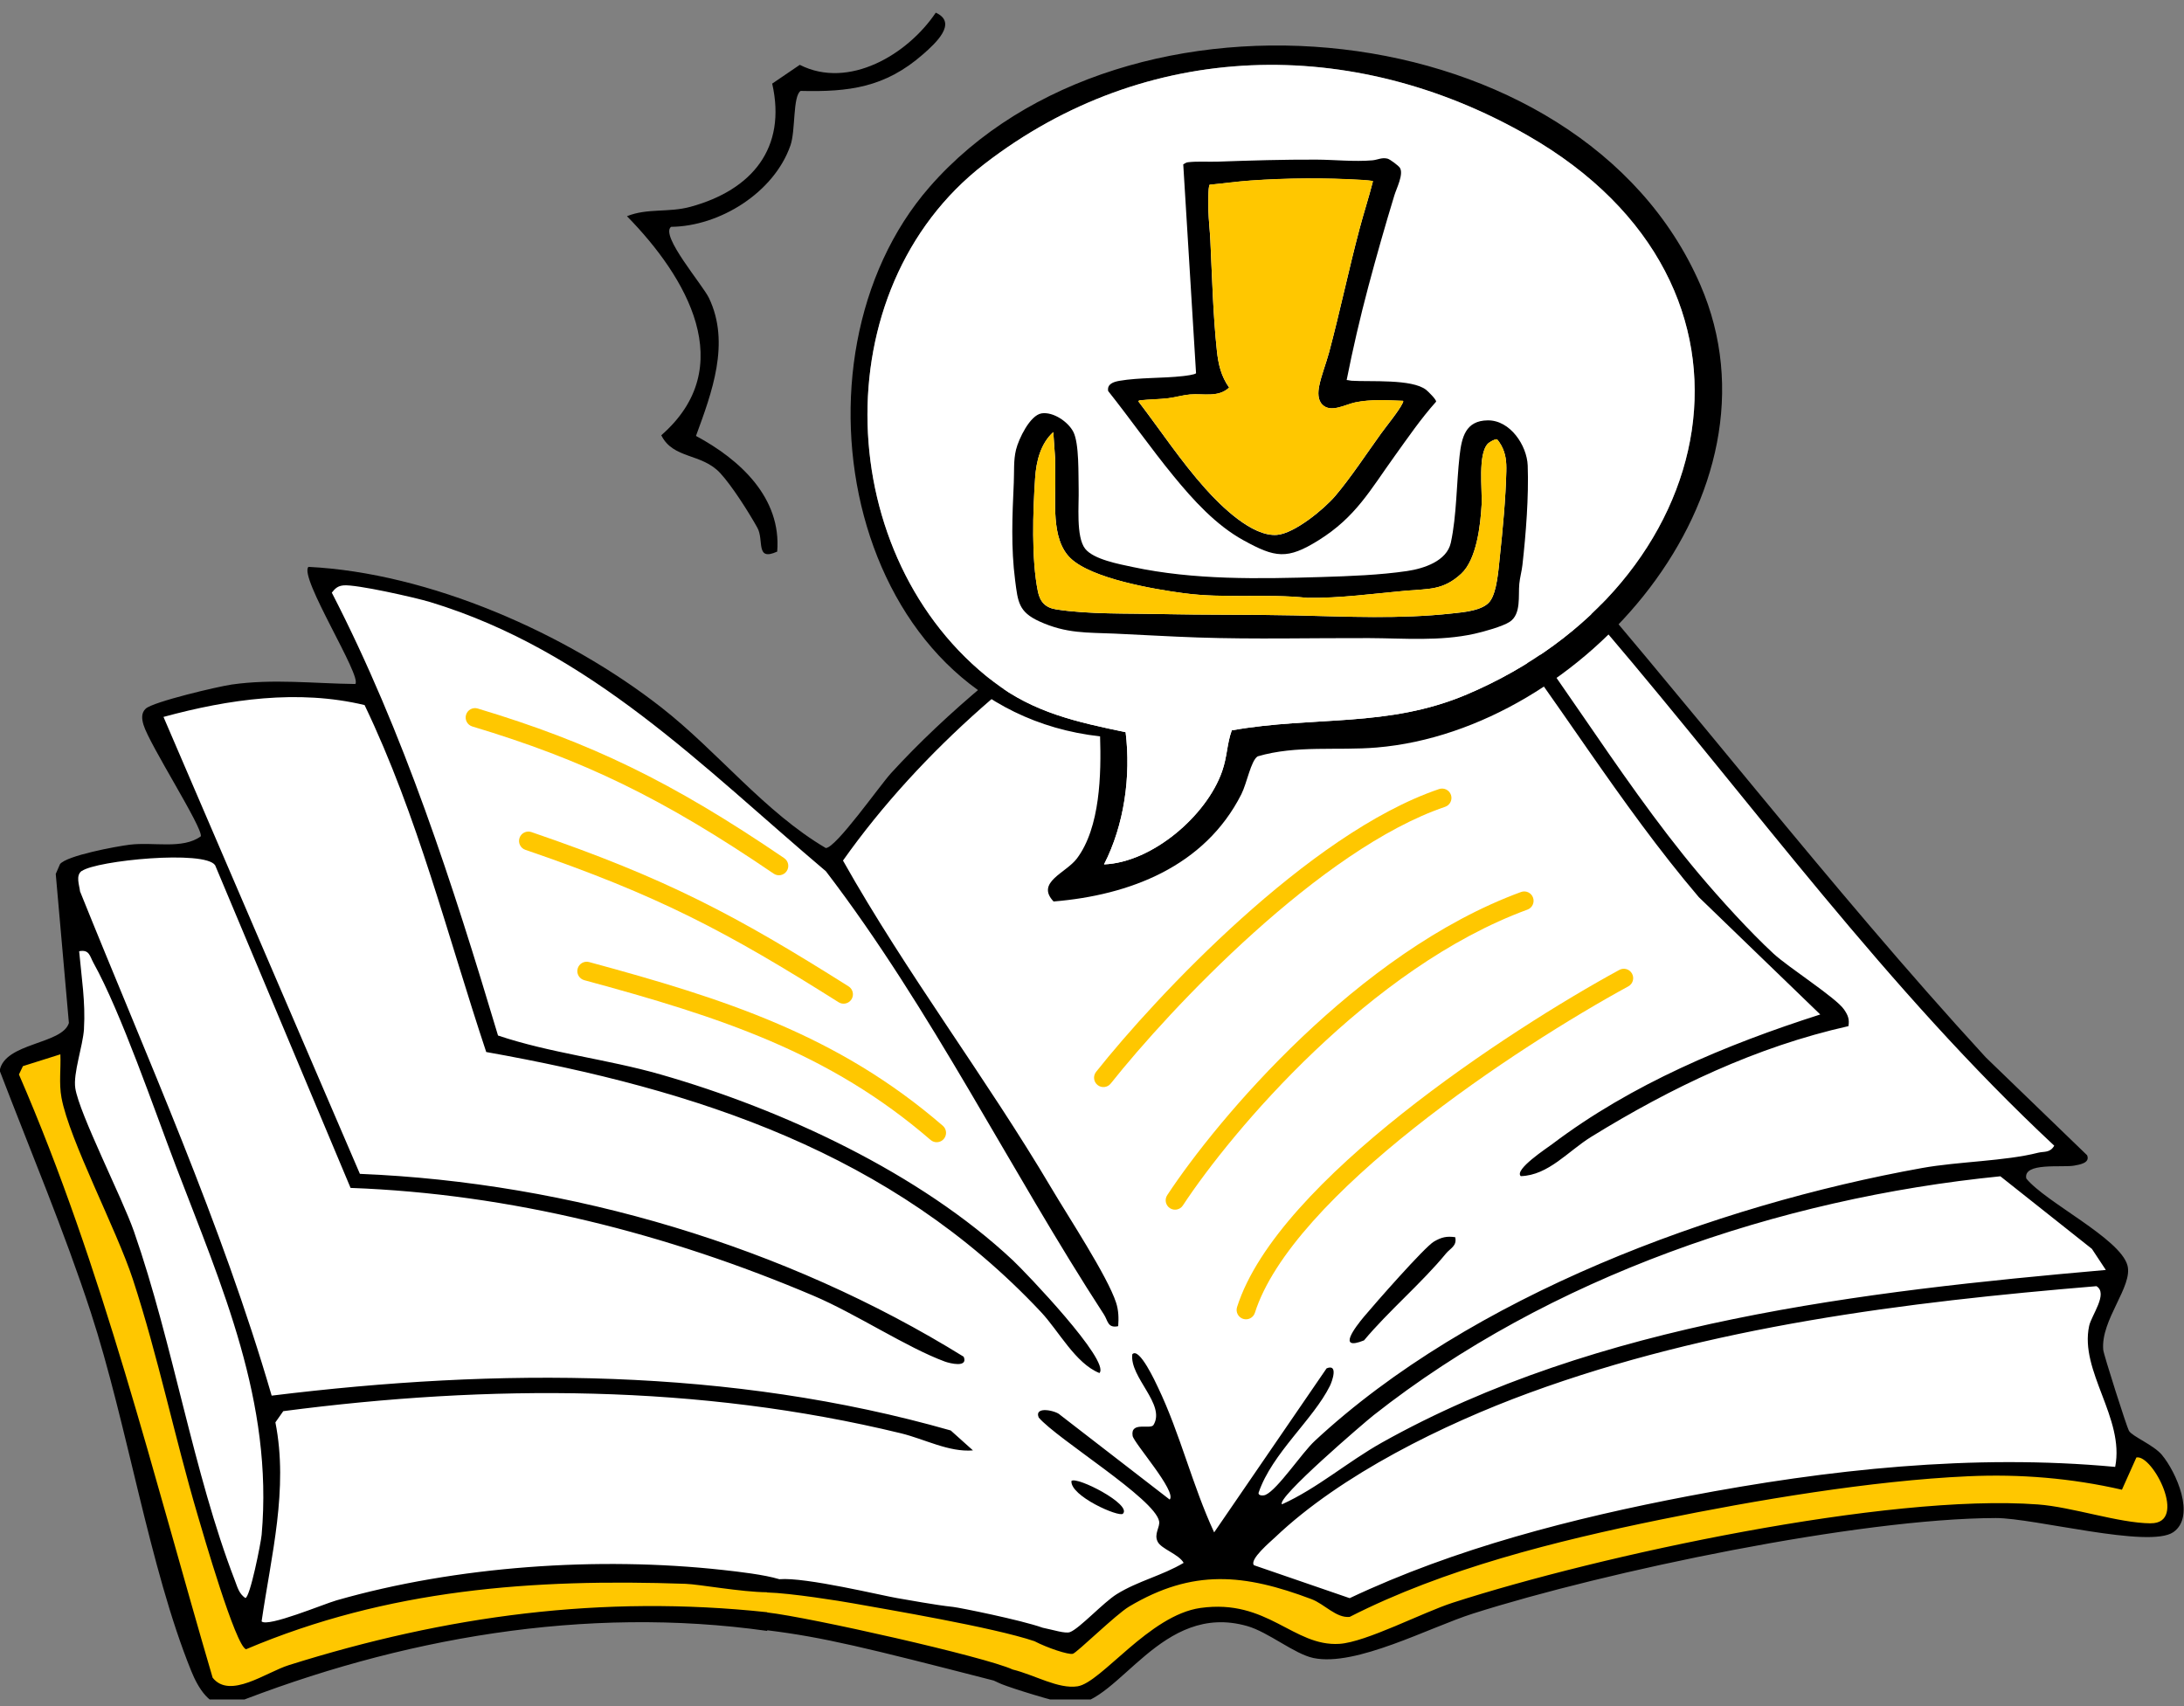
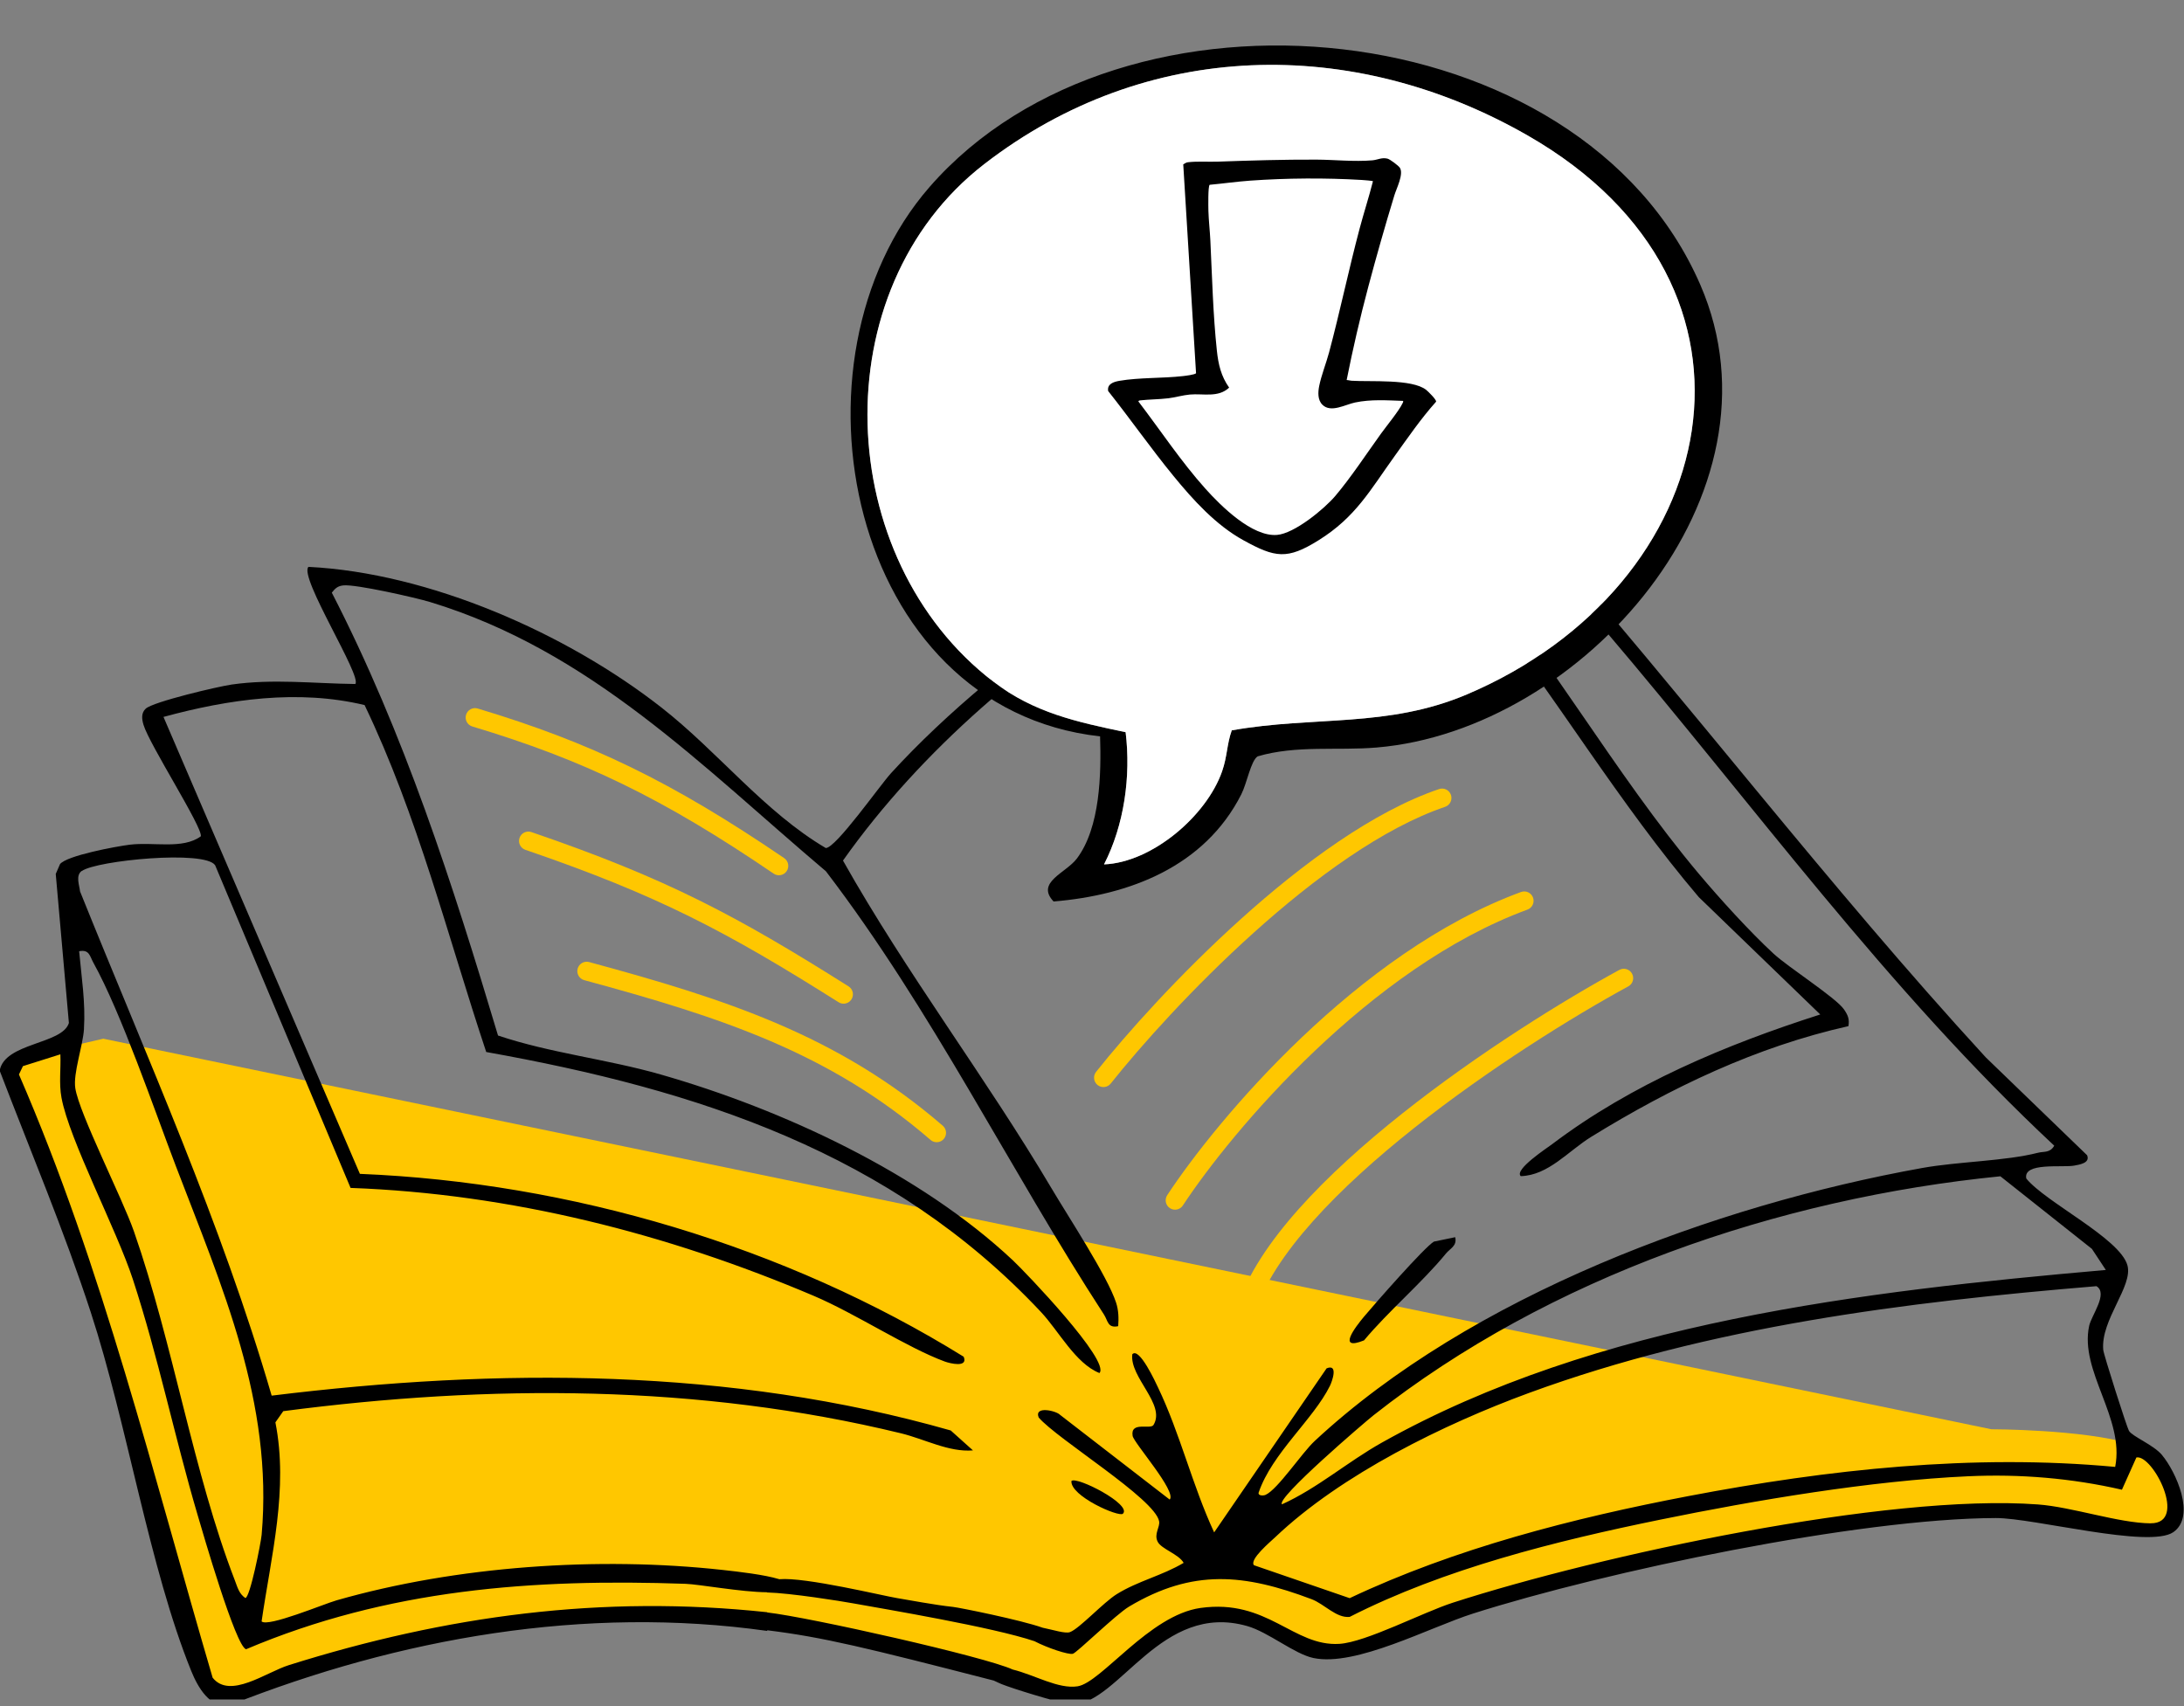
<svg xmlns="http://www.w3.org/2000/svg" width="160" height="125" viewBox="0 0 160 125" fill="none">
  <rect x="0" y="0" width="160" height="125" fill="#808080" stroke="none" />
  <g clip-path="url(#clip0_209_3155)">
    <path d="M7.568 76.102L0.898 77.637V79.351C0.898 79.351 8.288 98.485 10.359 107.058C12.43 115.631 14.865 122.583 14.865 122.583C14.865 122.583 15.136 124.928 18.651 123.757C22.166 122.586 36.941 116.627 54.244 118.523C71.547 120.419 78.213 124.207 78.213 124.207L79.564 124.118C79.564 124.118 85.603 118.252 88.665 118.341C91.727 118.43 94.704 120.237 94.704 120.237C94.704 120.237 96.507 122.311 101.373 120.147C106.239 117.984 121.015 113.106 132.732 111.935C144.449 110.764 150.124 110.221 156.972 111.935C158.234 112.025 159.403 111.303 159.403 111.303C159.403 111.303 159.763 106.879 156.159 105.798C152.556 104.716 145.886 104.716 145.886 104.716L7.568 76.102Z" fill="#FFC700" />
-     <path d="M60.43 62.655C60.43 62.655 45.472 49.418 39.166 46.592C32.86 43.765 26.252 42.319 23.427 42.199C24.267 44.544 26.972 50.864 26.972 50.864C26.972 50.864 23.729 50.023 18.263 50.624C12.797 51.225 10.993 52.43 10.993 52.43L15.619 62.418C15.619 62.418 11.113 62.178 8.651 62.6C6.189 63.023 4.927 64.163 4.927 64.163L5.527 76.078L4.865 79.509L10.393 93.828L15.259 112.121L18.321 120.062C18.321 120.062 34.9 112.962 55.266 116.029C75.631 119.096 78.573 120.36 78.573 120.36C78.573 120.36 83.799 114.463 88.726 114.944C93.654 115.425 98.698 117.891 98.698 117.891C98.698 117.891 112.095 111.935 129.453 109.466C146.811 106.996 155.103 108.202 155.103 108.202L155.823 105.554L153.419 98.334L155.103 92.557L147.295 85.698L151.801 84.314C151.801 84.314 143.451 76.493 137.803 69.634C132.155 62.776 121.224 49.837 121.224 49.837L111.492 38.585C111.492 38.585 110.23 38.163 108.55 38.647C106.87 39.132 105.786 39.791 105.786 39.791L101.942 35.518C101.942 35.518 92.45 36.181 79.355 45.448C66.259 54.714 60.913 63.198 60.913 63.198L60.433 62.655H60.43Z" fill="white" />
-     <path d="M58.6 4.755C62.176 6.562 66.486 4.008 68.555 0.928C70.188 1.67 68.535 3.176 67.618 3.98C64.832 6.419 62.184 6.746 58.653 6.66C58.07 7.06 58.29 9.557 57.911 10.646C56.706 14.114 52.73 16.582 49.162 16.619C48.343 17.247 51.471 20.858 51.94 21.837C53.52 25.142 52.144 28.782 50.987 31.939C54.184 33.653 57.26 36.448 56.938 40.413C55.317 41.148 55.993 39.581 55.484 38.663C54.848 37.521 53.618 35.583 52.759 34.657C51.386 33.18 49.325 33.653 48.445 31.89C54.176 26.888 50.31 20.308 45.932 15.84C47.439 15.232 48.978 15.595 50.604 15.146C55.093 13.914 57.642 10.85 56.571 6.126L58.592 4.751L58.6 4.755Z" fill="black" />
    <path d="M158.395 106.608C157.771 105.859 156.21 105.245 155.967 104.832C155.809 104.564 154.115 99.251 154.084 98.904C153.882 96.699 156.286 94.23 155.854 92.698C155.291 90.716 149.87 88.096 148.447 86.347C148.19 85.135 151.108 85.561 151.962 85.399C152.336 85.327 153.141 85.217 152.901 84.64L145.481 77.472C133.922 64.884 123.573 51.252 112.288 38.42C110.573 37.445 107.686 38.441 105.824 38.726C102.7 35.882 103.736 34.505 99.058 35.508C87.492 37.988 73.207 47.969 65.285 56.638C64.452 57.548 61.253 62.119 60.498 62.133C56 59.482 52.608 55.089 48.473 51.85C41.512 46.392 31.441 41.972 22.597 41.532C21.874 42.267 26.564 49.593 26.026 50.115C22.971 50.078 20.025 49.72 16.977 50.153C15.969 50.297 11.22 51.417 10.678 51.919C10.328 52.241 10.39 52.691 10.513 53.103C10.945 54.553 14.847 60.608 14.714 61.271C13.38 62.25 11.25 61.669 9.495 61.889C8.504 62.013 4.889 62.683 4.396 63.311L4.084 64.032L5.047 74.948C4.567 76.528 0.349 76.376 -0.024 78.441C2.225 84.317 4.694 90.16 6.649 96.143C9.32 104.317 10.938 114.858 14.011 122.428C14.484 123.599 15.386 125.217 16.847 124.928C29.256 120.013 42.883 117.609 56.205 119.491V119.443C60.334 119.955 63.413 120.714 72.805 123.129C72.915 123.18 73.035 123.232 73.159 123.293C73.258 123.345 73.454 123.421 73.711 123.513C73.724 123.52 73.738 123.527 73.748 123.527C75.12 124.015 78.158 124.911 78.607 124.891C82.036 124.739 85.078 117.345 91.367 119.134C92.92 119.574 94.827 121.185 96.226 121.477C99.329 122.126 104.703 119.241 107.909 118.221C117.654 115.119 136.157 111.245 146.215 111.221C148.999 111.214 157.459 113.474 159.218 112.255C160.895 111.09 159.403 107.817 158.391 106.608H158.395ZM154.962 107.474C144.548 106.502 133.915 107.659 123.669 109.617C115.257 111.224 106.595 113.443 98.877 117.091L91.868 114.679C91.501 114.267 93.078 112.952 93.418 112.629C98.256 108.027 105.776 104.345 112.01 102.057C125.318 97.18 139.521 95.401 153.587 94.233C154.462 94.766 153.224 96.356 153.052 97.139C152.332 100.457 155.662 103.895 154.959 107.467L154.962 107.474ZM153.251 91.496L154.273 93.045C136.5 94.608 117.02 96.847 101.236 105.694C98.729 107.099 96.504 109.047 93.922 110.214C93.428 109.809 100.029 104.159 100.615 103.699C113.498 93.539 130.307 87.8 146.547 86.182L153.248 91.496H153.251ZM6 63.813C7.074 63.043 15.026 62.26 15.763 63.397L25.683 87.034C37.397 87.46 48.884 90.379 59.621 94.944C62.69 96.249 66.448 98.736 69.219 99.756C69.585 99.89 70.94 100.23 70.6 99.402C57.546 91.314 41.79 86.632 26.366 86.004L11.977 52.526C16.744 51.228 21.836 50.49 26.709 51.657C30.607 59.78 32.785 68.559 35.621 77.077C51.058 79.832 65.316 84.451 76.265 96.129C77.568 97.517 78.786 99.893 80.545 100.597C81.371 99.728 75.134 93.213 74.211 92.347C67.401 85.952 57.316 81.271 48.384 78.719C44.461 77.596 40.315 77.156 36.485 75.868C33.166 64.785 29.613 53.718 24.308 43.421C24.555 43.109 24.74 42.93 25.162 42.889C26.064 42.796 30.398 43.775 31.506 44.108C43.305 47.691 51.439 56.167 60.505 63.833C68.279 74.003 73.947 85.653 80.881 96.318C81.165 96.754 81.145 97.335 81.92 97.163C81.961 96.572 81.951 96.005 81.762 95.432C81.131 93.498 78.247 89.115 77.054 87.096C72.219 78.925 66.41 71.324 61.757 63.05C67.47 54.968 75.672 47.948 84.217 42.965C87.489 41.058 98.215 35.742 101.623 36.37C102.847 36.597 107.387 42.587 108.461 43.961C113.988 51.063 118.611 58.86 124.451 65.726L133.352 74.326C126.439 76.538 119.533 79.423 113.704 83.833C113.351 84.101 110.899 85.701 111.413 86.172C113.45 86.107 114.87 84.341 116.584 83.284C122.441 79.674 128.661 76.696 135.417 75.181C135.502 74.663 135.379 74.378 135.094 73.959C134.505 73.097 131.034 70.891 129.923 69.865C128.174 68.247 125.994 65.846 124.451 64.012C118.247 56.624 113.399 47.869 107.123 40.495C106.575 39.063 110.46 38.895 111.403 39.3C112.096 39.599 116.663 45.104 117.572 46.169C128.401 58.88 138.242 72.502 150.494 83.94C150.179 84.486 149.75 84.345 149.304 84.458C146.894 85.073 143.458 85.1 140.821 85.574C125.634 88.305 107.758 94.934 96.319 105.571C95.365 106.457 93.606 109.122 92.718 109.521C92.536 109.603 92.135 109.586 92.21 109.352C93.184 106.484 96.212 104.001 97.433 101.532C97.587 101.216 98.067 99.893 97.186 100.254L88.949 112.272C87.355 108.844 86.463 105.045 84.828 101.635C84.677 101.322 83.46 98.65 82.952 99.224C82.746 100.92 85.424 102.895 84.505 104.403C84.286 104.76 82.798 104.111 82.976 105.2C83.062 105.722 86.234 109.284 85.692 109.868L77.661 103.661C77.38 103.359 75.744 102.978 76.094 103.854C77.455 105.447 84.612 109.806 84.917 111.458C84.996 111.891 84.522 112.382 84.811 112.955C85.078 113.491 86.354 113.862 86.714 114.504C85.157 115.435 83.367 115.83 81.81 116.799C80.829 117.41 79.084 119.316 78.391 119.577C78.045 119.708 77.16 119.412 76.389 119.258C74.794 118.688 70.278 117.781 69.826 117.733C68.433 117.585 66.544 117.218 65.724 117.087C64.716 116.926 58.997 115.535 57.1 115.703C57.09 115.703 57.08 115.7 57.069 115.696C56.006 115.37 54.103 115.15 52.937 115.023C43.84 114.023 33.44 114.734 24.651 117.252C23.725 117.516 19.624 119.237 19.165 118.794C19.864 113.975 21.143 109.102 20.176 104.211L20.752 103.39C35.837 101.418 51.182 101.408 66.012 105.014C67.744 105.437 69.513 106.409 71.279 106.265L69.651 104.805C53.486 100.192 36.495 100.213 19.902 102.253C16.209 89.576 10.781 77.531 5.863 65.307C5.819 64.86 5.52 64.142 5.99 63.806L6 63.813ZM6.151 75.37C6.271 73.44 5.97 71.592 5.798 69.693C6.549 69.545 6.577 70.057 6.841 70.534C8.884 74.216 11.285 81.25 12.883 85.434C16.264 94.288 20.025 102.724 19.168 112.447C19.12 113.01 18.311 117.094 17.971 117.08C17.505 116.761 17.395 116.28 17.207 115.792C14.165 107.924 12.68 98.437 9.814 90.225C8.949 87.749 5.805 81.59 5.517 79.732C5.346 78.633 6.072 76.658 6.155 75.37H6.151ZM157.551 111.609C155.192 111.585 151.808 110.41 149.297 110.225C138.256 109.407 117.205 113.944 106.431 117.424C104.229 118.135 100.073 120.316 98.126 120.439C94.741 120.649 92.872 117.121 87.952 117.808C84.193 118.334 80.682 123.29 78.937 123.551C77.524 123.761 75.82 122.723 74.187 122.318C72.174 121.387 59.343 118.495 56.205 118.138V118.121C44.084 116.826 32.692 118.372 21.157 121.999C19.477 122.528 16.843 124.513 15.578 122.919C11.209 108.061 7.568 92.962 1.388 78.722L1.68 78.111L4.423 77.246C4.468 78.3 4.31 79.375 4.505 80.426C5.081 83.531 8.535 90.064 9.735 93.735C11.583 99.382 12.79 105.279 14.47 110.973C14.871 112.337 17.262 120.614 18.026 120.834C28.402 116.431 39.043 115.651 50.222 116.04C51.209 116.074 54.323 116.647 56.192 116.658C56.192 116.661 56.185 116.665 56.181 116.672C57.91 116.716 61.609 117.307 62.508 117.472C64.895 117.901 72.802 119.23 75.785 120.244C76.718 120.731 78.268 121.25 78.594 121.167C78.892 121.092 81.735 118.296 82.715 117.709C87.393 114.92 91.165 115.311 96.079 117.163C97.035 117.523 97.892 118.564 98.877 118.464C105.8 114.934 113.999 112.9 121.622 111.341C128.583 109.916 137.097 108.48 144.164 108.161C147.974 107.985 151.742 108.294 155.453 109.146L156.512 106.783C157.709 106.539 160.322 111.633 157.555 111.605L157.551 111.609Z" fill="black" />
-     <path d="M106.609 90.644C106.756 91.29 106.242 91.458 105.927 91.846C104.195 93.962 101.719 96.057 99.929 98.204C97.906 99.018 99.305 97.215 99.919 96.476C100.701 95.542 104.349 91.379 105.049 90.967C105.594 90.647 105.975 90.555 106.609 90.644Z" fill="black" />
+     <path d="M106.609 90.644C106.756 91.29 106.242 91.458 105.927 91.846C104.195 93.962 101.719 96.057 99.929 98.204C97.906 99.018 99.305 97.215 99.919 96.476C100.701 95.542 104.349 91.379 105.049 90.967Z" fill="black" />
    <path d="M82.263 110.905C81.978 111.18 78.391 109.61 78.494 108.504C78.892 108.15 82.956 110.235 82.263 110.905Z" fill="black" />
    <path d="M80.595 53.951C62.16 51.906 57.05 26.368 68.097 13.702C82.31 -2.593 115.81 0.708 124.563 20.86C131.221 36.188 115.901 53.504 100.859 54.767C97.963 55.011 94.982 54.579 92.137 55.415C91.64 55.725 91.353 57.377 90.939 58.196C88.253 63.492 82.753 65.59 77.185 66.048C75.857 64.643 78.085 63.969 78.889 62.906C80.607 60.628 80.68 56.689 80.592 53.951H80.595ZM80.882 63.33C84.403 63.19 88.4 59.772 89.536 56.502C89.916 55.407 89.877 54.531 90.24 53.51C96.29 52.435 101.654 53.348 107.48 50.871C126.202 42.911 131.17 20.959 111.918 9.925C99.093 2.577 83.951 2.867 72.103 12.027C60.193 21.235 60.996 40.946 72.796 49.964C75.752 52.221 78.883 52.898 82.463 53.646C82.861 56.88 82.361 60.443 80.882 63.332V63.33Z" fill="black" />
    <path d="M80.882 63.33C82.359 60.443 82.859 56.877 82.464 53.644C78.884 52.896 75.752 52.219 72.796 49.961C60.997 40.943 60.193 21.232 72.104 12.024C83.952 2.867 99.093 2.577 111.915 9.925C131.168 20.959 126.199 42.911 107.478 50.871C101.651 53.348 96.291 52.435 90.238 53.51C89.874 54.534 89.914 55.407 89.534 56.502C88.398 59.775 84.4 63.19 80.88 63.33H80.882Z" fill="white" />
-     <path d="M76.299 30.287C77.154 30.15 78.252 30.9 78.632 31.64C79.07 32.494 78.995 34.786 79.022 35.821C79.053 36.962 78.813 39.333 79.498 40.203C80.117 40.991 81.995 41.33 82.966 41.539C87.489 42.509 92.22 42.413 96.824 42.276C98.839 42.214 101.097 42.132 103.088 41.837C104.302 41.656 105.995 41.114 106.289 39.758C106.72 37.757 106.697 35.44 106.929 33.398C107.083 32.048 107.357 30.815 108.995 30.798C110.634 30.78 111.865 32.634 111.92 34.111C112.002 36.4 111.79 39.103 111.534 41.389C111.482 41.851 111.349 42.314 111.304 42.776C111.219 43.653 111.455 44.99 110.607 45.555C110.087 45.901 108.653 46.295 108.014 46.435C105.468 46.997 102.879 46.761 100.3 46.751C96.123 46.737 91.912 46.847 87.745 46.706C85.713 46.638 83.688 46.511 81.66 46.422C79.631 46.333 78.122 46.432 76.138 45.524C74.62 44.829 74.572 44.092 74.37 42.533C74.055 40.104 74.161 37.784 74.271 35.351C74.308 34.55 74.24 33.734 74.435 32.943C74.63 32.151 75.458 30.424 76.303 30.287H76.299ZM77.165 31.658C76.231 32.507 75.916 33.792 75.834 35.016C75.67 37.458 75.553 40.964 76.036 43.335C76.193 44.109 76.6 44.531 77.384 44.65C79.758 45.017 82.6 44.935 85.032 44.99C88.31 45.062 91.594 45.017 94.871 45.089C98.736 45.175 102.52 45.367 106.378 44.945C107.196 44.856 108.629 44.753 109.153 44.058C109.676 43.362 109.782 41.693 109.874 40.827C110.087 38.836 110.305 36.537 110.353 34.543C110.37 33.844 110.319 33.247 109.98 32.627C109.933 32.542 109.731 32.209 109.656 32.189C109.522 32.154 109.122 32.391 109.019 32.49C108.246 33.241 108.602 35.91 108.544 36.968C108.462 38.476 108.181 40.991 107.045 42.039C105.722 43.263 104.654 43.133 103.005 43.28C100.601 43.496 98.199 43.838 95.777 43.804C92.753 43.482 89.722 43.866 86.705 43.461C84.554 43.174 79.983 42.403 78.424 40.898C76.953 39.48 77.363 36.66 77.308 34.731C77.298 34.399 77.312 34.063 77.308 33.731L77.165 31.661V31.658Z" fill="black" />
    <path d="M98.657 27.844C98.777 27.844 98.89 27.889 99.01 27.895C100.382 27.985 103.44 27.748 104.476 28.56C104.617 28.67 105.246 29.287 105.208 29.43C104.097 30.671 103.152 32.052 102.181 33.402C100.378 35.906 99.328 37.88 96.605 39.579C94.296 41.022 93.42 40.864 91.094 39.583C89.076 38.473 87.406 36.629 85.963 34.865C84.307 32.843 82.809 30.695 81.184 28.649C81.092 28.128 81.591 27.974 82.005 27.902C83.452 27.652 85.162 27.724 86.65 27.556C86.801 27.539 87.584 27.45 87.622 27.337L86.685 12.042C86.804 11.976 86.883 11.905 87.03 11.887C87.711 11.805 88.528 11.867 89.219 11.843C91.624 11.757 94.029 11.685 96.448 11.695C97.782 11.702 99.201 11.86 100.536 11.747C100.926 11.713 101.227 11.517 101.651 11.624C101.835 11.672 102.448 12.131 102.554 12.292C102.851 12.754 102.304 13.806 102.15 14.317C101.476 16.53 100.833 18.785 100.238 21.022C99.643 23.259 99.109 25.559 98.657 27.841V27.844ZM102.793 29.372C101.617 29.331 100.436 29.245 99.273 29.489C98.552 29.639 97.498 30.27 96.879 29.653C96.523 29.297 96.554 28.735 96.643 28.286C96.803 27.488 97.152 26.624 97.368 25.822C98.172 22.811 98.808 19.747 99.609 16.736C99.916 15.578 100.289 14.44 100.583 13.278C100.56 13.244 99.899 13.193 99.773 13.186C97.098 13.025 94.265 13.046 91.597 13.234C90.605 13.306 89.613 13.446 88.621 13.539C88.491 13.631 88.522 15.184 88.528 15.451C88.549 16.177 88.638 16.914 88.672 17.64C88.799 20.285 88.867 23.064 89.148 25.689C89.254 26.696 89.456 27.563 90.047 28.399C89.254 29.153 88.145 28.82 87.174 28.906C86.668 28.951 86.079 29.122 85.552 29.184C84.892 29.262 84.218 29.259 83.558 29.331C83.486 29.338 83.438 29.338 83.394 29.406C85.019 31.534 86.524 33.816 88.313 35.81C89.456 37.085 91.727 39.333 93.547 39.192C94.826 39.093 97.002 37.304 97.826 36.334C98.959 34.998 100.125 33.223 101.168 31.777C101.575 31.212 102.485 30.105 102.749 29.55C102.776 29.492 102.81 29.451 102.793 29.382V29.372Z" fill="black" />
-     <path d="M77.165 31.657L77.308 33.727C77.308 34.059 77.298 34.395 77.308 34.727C77.363 36.657 76.953 39.48 78.424 40.895C79.984 42.396 84.554 43.17 86.705 43.458C89.722 43.862 92.753 43.478 95.777 43.8C98.203 43.831 100.601 43.489 103.006 43.276C104.654 43.129 105.722 43.259 107.046 42.036C108.181 40.987 108.462 38.472 108.544 36.965C108.602 35.906 108.243 33.237 109.019 32.487C109.122 32.387 109.522 32.151 109.656 32.185C109.731 32.206 109.933 32.535 109.981 32.624C110.323 33.244 110.371 33.84 110.353 34.539C110.306 36.533 110.087 38.832 109.875 40.823C109.782 41.686 109.666 43.376 109.153 44.054C108.64 44.733 107.199 44.852 106.378 44.941C102.52 45.366 98.736 45.171 94.871 45.085C91.594 45.013 88.31 45.061 85.033 44.986C82.597 44.931 79.758 45.013 77.384 44.647C76.6 44.527 76.193 44.105 76.036 43.331C75.553 40.957 75.67 37.452 75.834 35.012C75.916 33.789 76.231 32.504 77.165 31.654V31.657Z" fill="#FFC700" />
-     <path d="M102.794 29.372C102.811 29.444 102.777 29.485 102.75 29.54C102.486 30.095 101.576 31.202 101.169 31.767C100.126 33.213 98.959 34.988 97.827 36.324C97.002 37.297 94.827 39.086 93.547 39.182C91.728 39.322 89.46 37.075 88.314 35.8C86.525 33.806 85.019 31.524 83.394 29.396C83.439 29.328 83.487 29.328 83.559 29.321C84.219 29.249 84.893 29.252 85.553 29.173C86.083 29.112 86.668 28.937 87.174 28.896C88.146 28.81 89.254 29.143 90.048 28.389C89.456 27.553 89.254 26.686 89.148 25.678C88.868 23.054 88.799 20.275 88.673 17.63C88.639 16.904 88.55 16.167 88.529 15.441C88.522 15.177 88.492 13.621 88.621 13.529C89.614 13.436 90.606 13.292 91.598 13.224C94.266 13.035 97.102 13.015 99.773 13.176C99.9 13.183 100.56 13.234 100.584 13.268C100.29 14.43 99.917 15.567 99.609 16.725C98.805 19.741 98.172 22.8 97.369 25.812C97.153 26.614 96.801 27.481 96.643 28.276C96.554 28.725 96.524 29.29 96.879 29.643C97.499 30.263 98.552 29.633 99.274 29.478C100.434 29.235 101.617 29.317 102.794 29.362V29.372Z" fill="#FFC700" />
    <path d="M118.634 71.061C118.967 70.88 119.384 71.003 119.564 71.337C119.745 71.67 119.622 72.087 119.289 72.268C115.293 74.443 109.116 78.266 103.593 82.649C100.831 84.841 98.246 87.163 96.182 89.479C94.11 91.804 92.601 94.081 91.934 96.182C91.82 96.543 91.434 96.743 91.073 96.629C90.712 96.514 90.512 96.127 90.627 95.766C91.378 93.399 93.031 90.951 95.158 88.565C97.292 86.17 99.942 83.794 102.741 81.573C108.338 77.13 114.584 73.266 118.634 71.061Z" fill="#FFC700" />
    <path d="M43.159 70.486C42.794 70.387 42.417 70.604 42.318 70.97C42.219 71.336 42.436 71.713 42.801 71.813C52.781 74.516 60.754 77.11 68.174 83.519C68.46 83.767 68.894 83.735 69.141 83.448C69.388 83.16 69.357 82.727 69.07 82.479C61.398 75.851 53.159 73.196 43.159 70.486Z" fill="#FFC700" />
    <path d="M38.931 60.963C38.573 60.84 38.183 61.032 38.061 61.391C37.938 61.75 38.13 62.141 38.488 62.263C48.252 65.605 53.281 68.285 61.435 73.43C61.755 73.633 62.179 73.536 62.381 73.215C62.583 72.894 62.486 72.47 62.166 72.268C53.944 67.079 48.819 64.347 38.931 60.963Z" fill="#FFC700" />
    <path d="M34.996 51.91C34.634 51.801 34.251 52.008 34.143 52.371C34.034 52.734 34.24 53.117 34.602 53.226C42.712 55.663 48.542 58.466 56.678 64.008C56.992 64.222 57.418 64.14 57.631 63.826C57.844 63.513 57.763 63.086 57.45 62.872C49.21 57.26 43.255 54.392 34.996 51.91Z" fill="#FFC700" />
    <path d="M111.43 65.354C111.785 65.223 112.179 65.406 112.309 65.762C112.439 66.119 112.257 66.513 111.901 66.644C106.147 68.753 100.738 72.79 96.3 77.015C91.866 81.236 88.442 85.604 86.656 88.321C86.448 88.637 86.022 88.725 85.706 88.516C85.39 88.308 85.302 87.882 85.511 87.565C87.354 84.763 90.844 80.313 95.355 76.019C99.862 71.729 105.429 67.554 111.43 65.354Z" fill="#FFC700" />
    <path d="M105.428 57.811C105.787 57.69 106.176 57.883 106.298 58.242C106.419 58.601 106.227 58.991 105.868 59.113C101.333 60.651 96.31 64.319 91.839 68.343C87.382 72.354 83.541 76.657 81.373 79.386C81.138 79.683 80.706 79.733 80.409 79.496C80.113 79.26 80.064 78.828 80.3 78.531C82.51 75.748 86.403 71.388 90.922 67.321C95.427 63.267 100.621 59.442 105.428 57.811Z" fill="#FFC700" />
  </g>
  <defs>
    <clipPath id="clip0_209_3155">
      <rect width="160" height="124" fill="white" transform="translate(-0.01 0.514)" />
    </clipPath>
  </defs>
</svg>